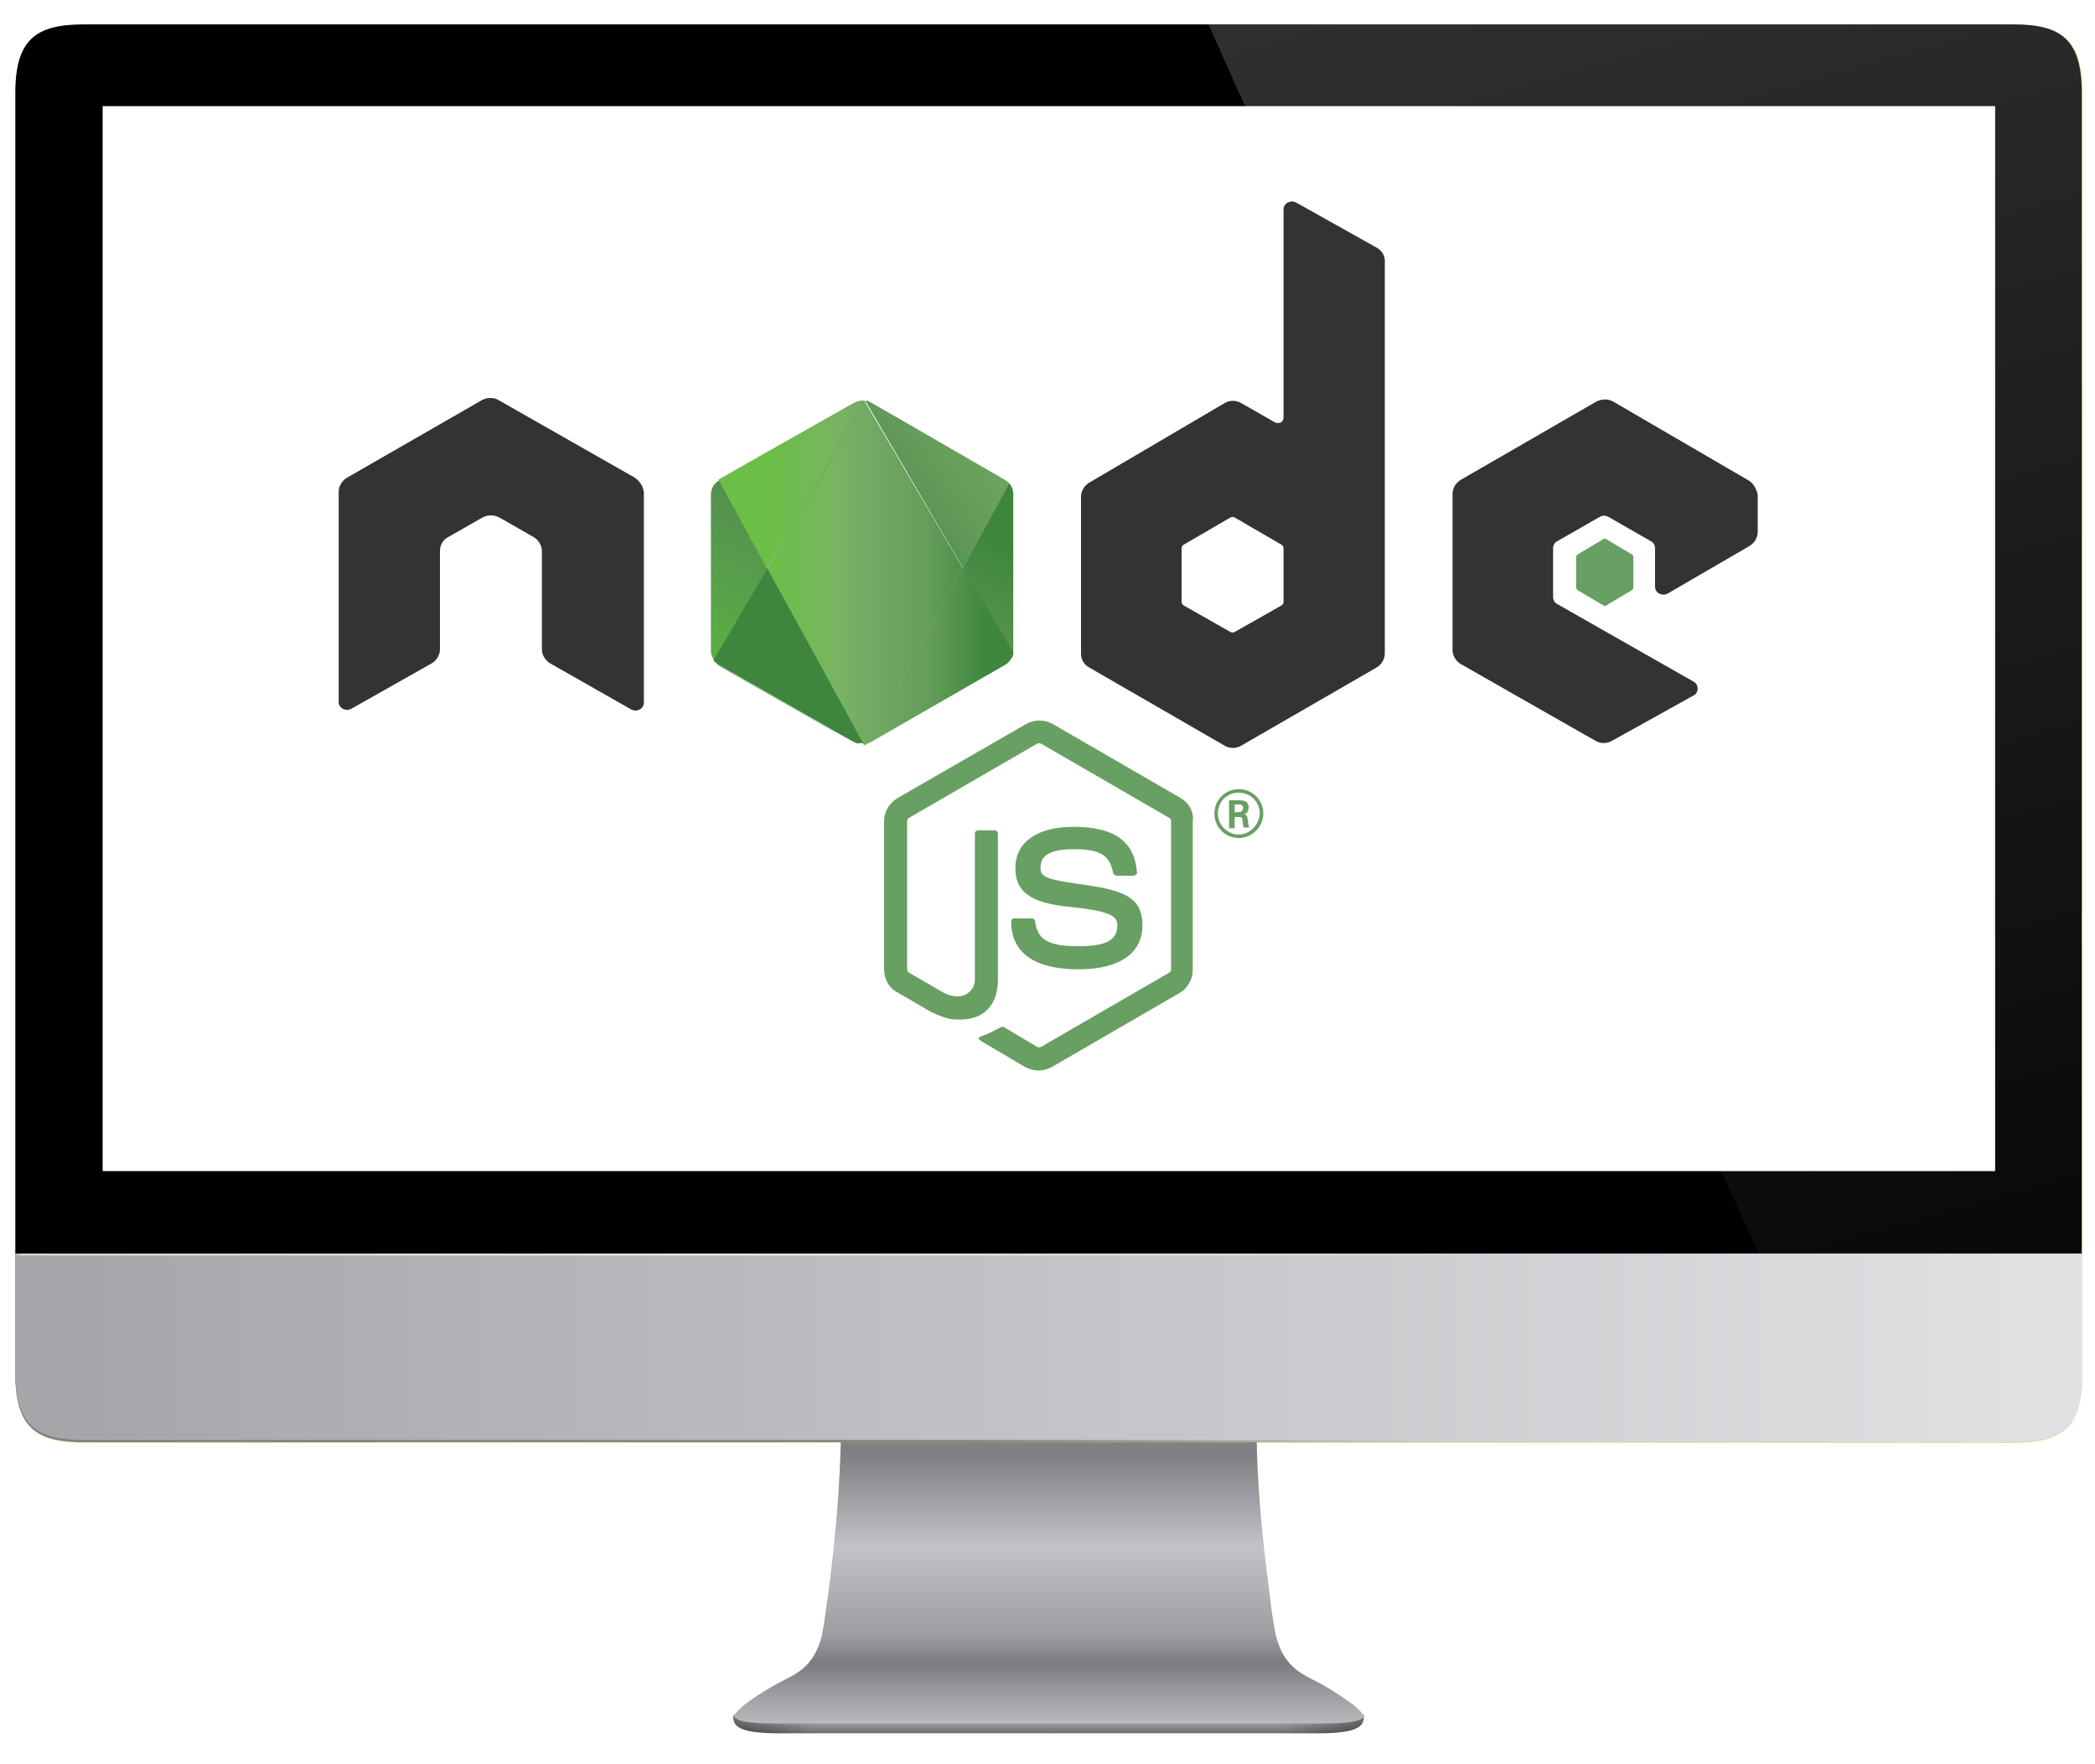
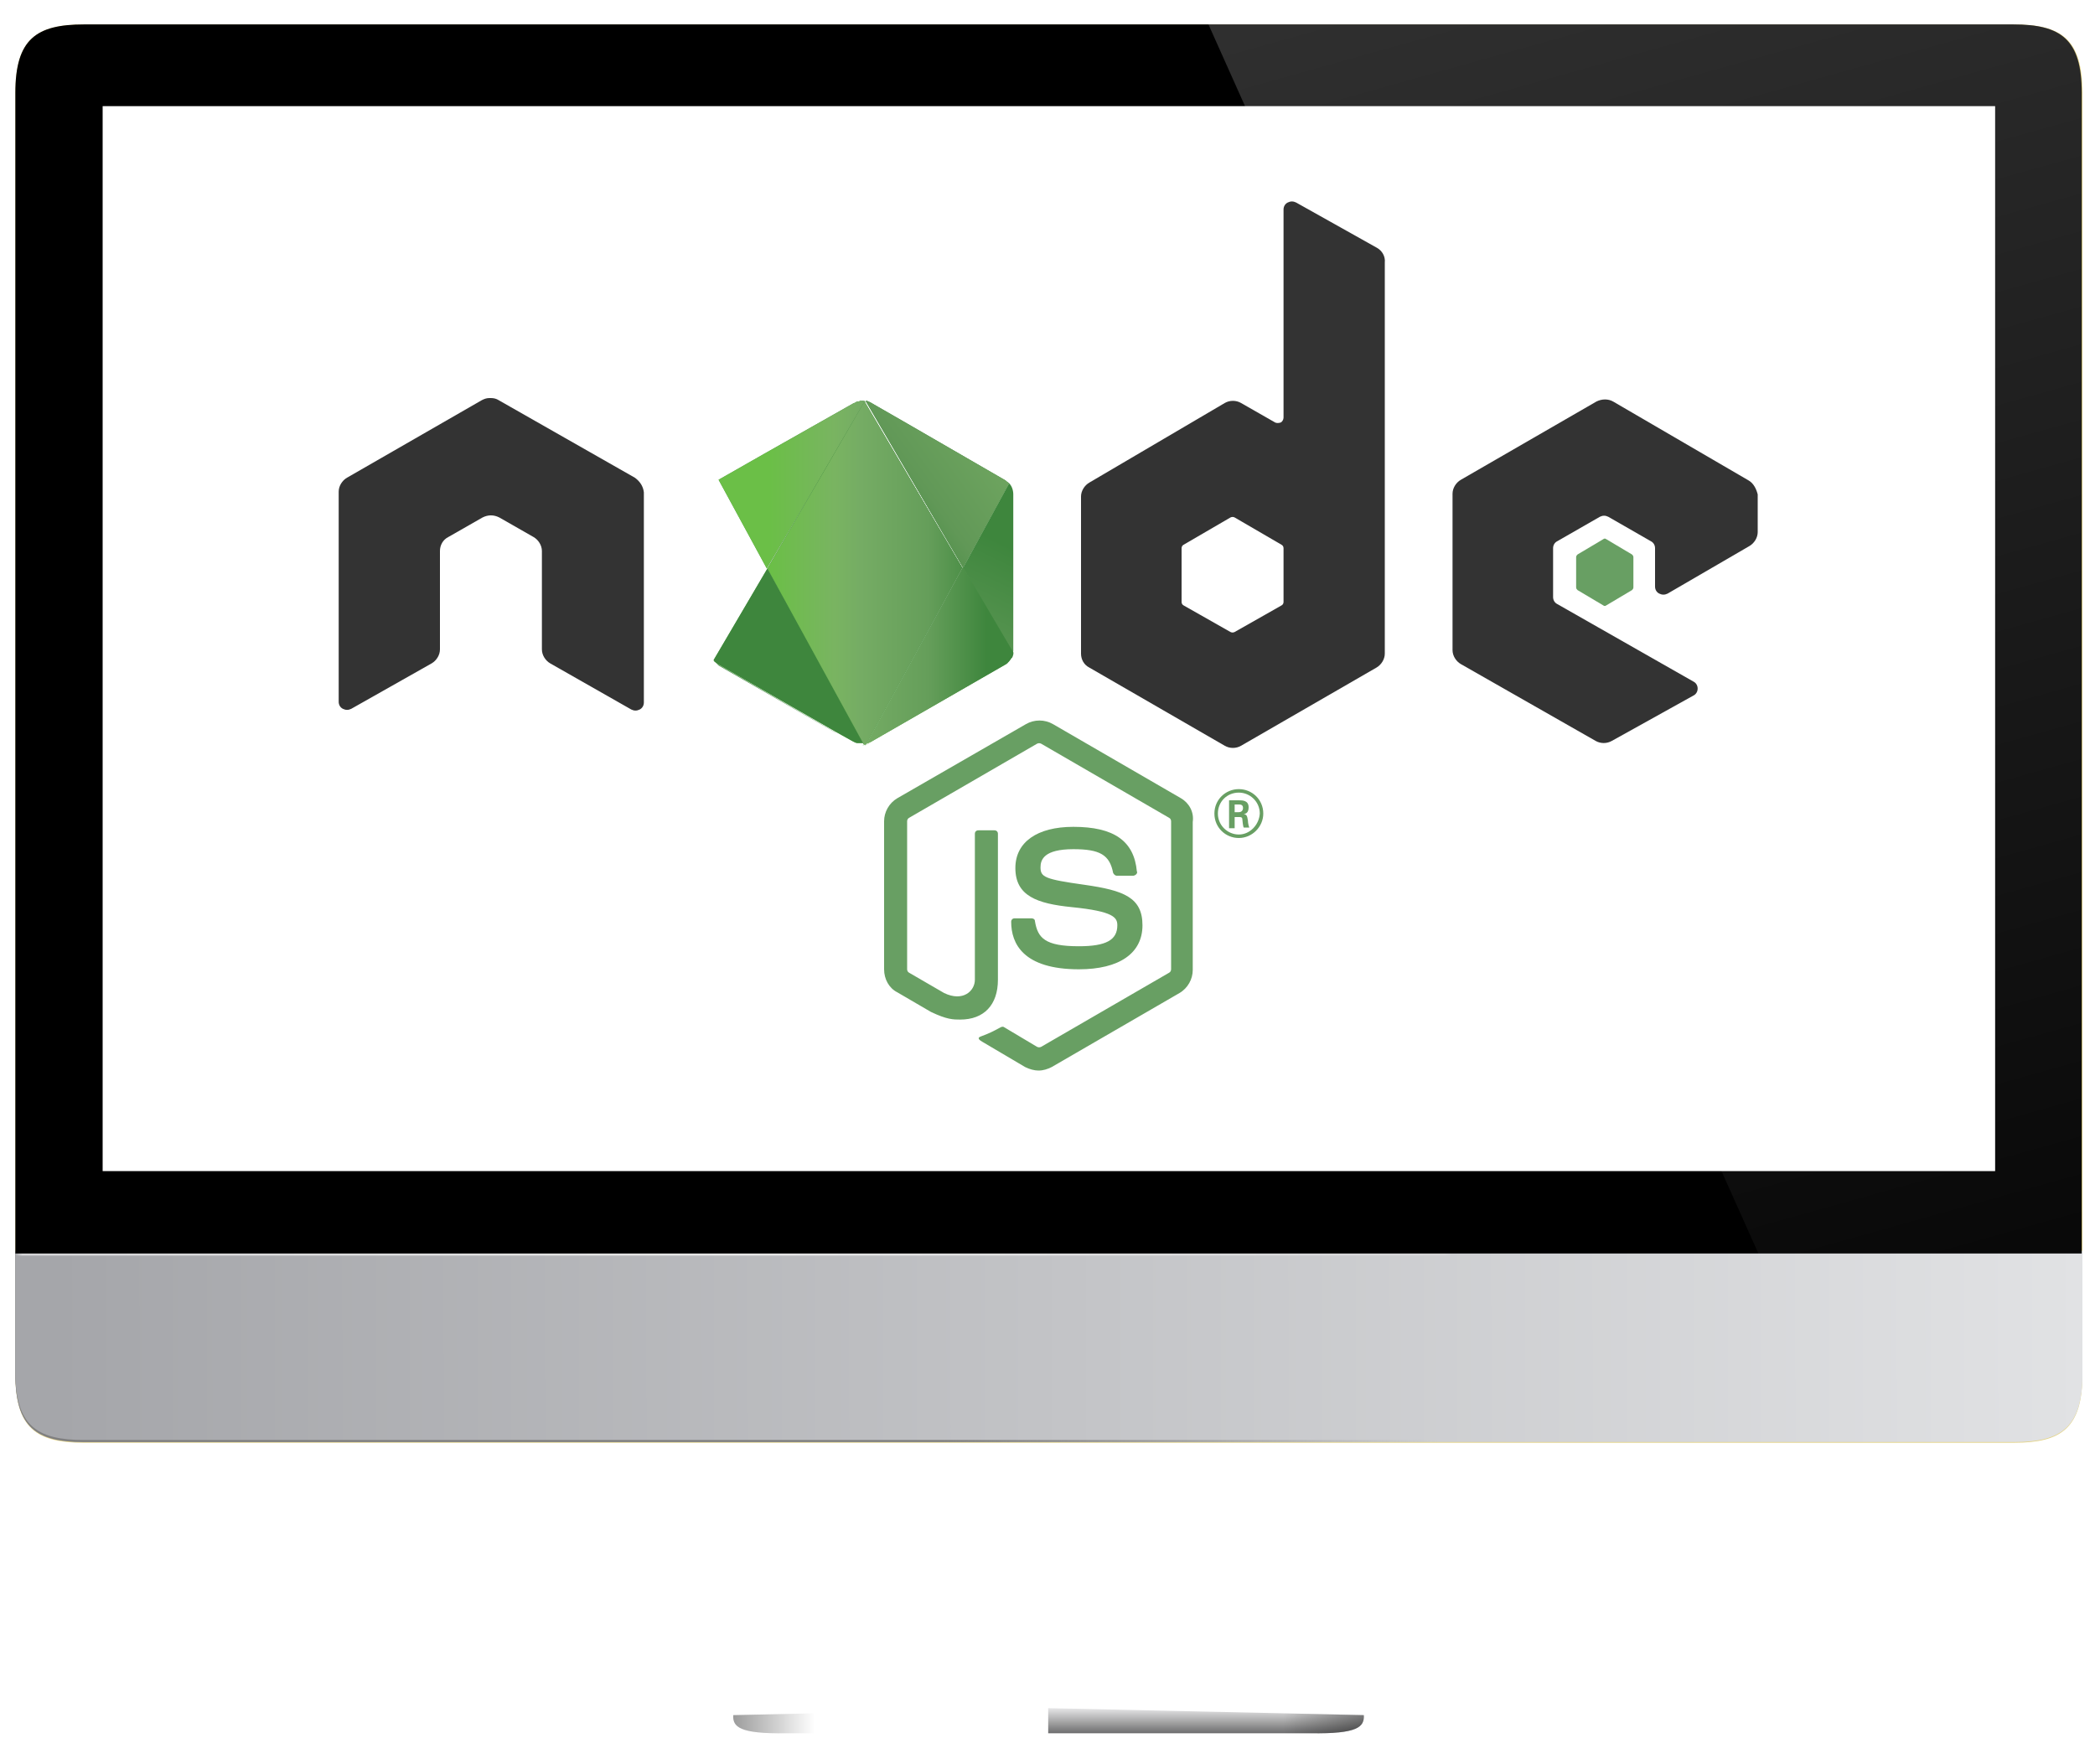
<svg xmlns="http://www.w3.org/2000/svg" xmlns:ns1="http://www.inkscape.org/namespaces/inkscape" xmlns:ns2="http://sodipodi.sourceforge.net/DTD/sodipodi-0.dtd" xmlns:xlink="http://www.w3.org/1999/xlink" id="svg2" ns1:version="0.48.2 r9819" ns2:docname="iMac.svg" x="0px" y="0px" viewBox="0 0 300 252.6" style="enable-background:new 0 0 300 252.6;" xml:space="preserve">
  <style type="text/css">	.st0{fill:url(#path3928_2_);}	.st1{clip-path:url(#SVGID_2_);fill:url(#rect3941_2_);}	.st2{fill:url(#path3928-8_2_);}	.st3{clip-path:url(#SVGID_4_);fill:url(#rect3941-5_2_);}	.st4{fill:url(#path3002_2_);}	.st5{fill:#C9A700;fill-opacity:0.489;}	.st6{fill:url(#path4382_2_);}	.st7{fill:url(#path4493_2_);}	.st8{fill:url(#path4497_2_);}	.st9{fill:url(#rect4398_2_);}	.st10{fill:url(#rect4398-8_2_);}	.st11{fill:#FFFFFF;}	.st12{clip-path:url(#SVGID_14_);fill:url(#path4516_2_);}	.st13{fill:none;}	.st14{fill:#689F63;}	.st15{fill:#333333;}	.st16{fill:url(#SVGID_15_);}	.st17{fill:url(#SVGID_16_);}	.st18{fill:url(#SVGID_17_);}	.st19{fill:url(#SVGID_18_);}	.st20{fill:url(#SVGID_19_);}	.st21{fill:url(#SVGID_20_);}	.st22{fill:url(#SVGID_21_);}	.st23{fill:url(#SVGID_22_);}	.st24{fill:url(#SVGID_23_);}	.st25{fill:url(#SVGID_24_);}	.st26{fill:url(#SVGID_25_);}	.st27{fill:url(#SVGID_26_);}	.st28{fill:url(#SVGID_27_);}	.st29{fill:url(#SVGID_28_);}	.st30{fill:url(#SVGID_29_);}	.st31{fill:url(#SVGID_30_);}	.st32{fill:url(#SVGID_31_);}	.st33{fill:url(#SVGID_32_);}	.st34{fill:url(#SVGID_33_);}	.st35{fill:url(#SVGID_34_);}	.st36{fill:url(#SVGID_35_);}	.st37{fill:url(#SVGID_36_);}	.st38{fill:url(#SVGID_37_);}	.st39{fill:url(#SVGID_38_);}	.st40{fill:url(#SVGID_39_);}	.st41{fill:url(#SVGID_40_);}	.st42{fill:url(#SVGID_41_);}	.st43{fill:url(#SVGID_42_);}	.st44{fill:url(#SVGID_43_);}	.st45{fill:url(#SVGID_44_);}	.st46{fill:url(#SVGID_45_);}	.st47{fill:url(#SVGID_46_);}	.st48{fill:url(#SVGID_47_);}	.st49{fill:url(#SVGID_48_);}	.st50{fill:url(#SVGID_49_);}	.st51{fill:url(#SVGID_50_);}	.st52{fill:url(#SVGID_51_);}</style>
  <g>
    <g id="layer2_1_" transform="translate(-340.001,-22.001)">
      <g id="layer5_1_">
        <linearGradient id="path3928_2_" gradientUnits="userSpaceOnUse" x1="1147.598" y1="608.61" x2="1147.598" y2="612.207" gradientTransform="matrix(1 0 0 1 -680.001 -342)">
          <stop offset="0" style="stop-color:#E6E6E8" />
          <stop offset="1" style="stop-color:#6E6E6E" />
        </linearGradient>
-         <path id="path3928_1_" ns1:connector-curvature="0" class="st0" d="M445,267.6c-0.1,1.7,0.9,2.7,7.6,2.6h37.6v-3.6    L445,267.6z" />
        <g>
          <g>
            <defs>
              <path id="SVGID_1_" d="M445,267.6c-0.1,1.7,0.9,2.7,7.6,2.6h37.6v-3.6L445,267.6z" />
            </defs>
            <clipPath id="SVGID_2_">
              <use xlink:href="#SVGID_1_" style="overflow:visible;" />
            </clipPath>
            <linearGradient id="rect3941_2_" gradientUnits="userSpaceOnUse" x1="1001.847" y1="582.856" x2="1010.139" y2="582.856" gradientTransform="matrix(1.42 0 0 1 -977.723 -314.656)">
              <stop offset="0" style="stop-color:#000000;stop-opacity:0.392" />
              <stop offset="1" style="stop-color:#000000;stop-opacity:0" />
            </linearGradient>
            <rect id="rect3941_1_" x="445" y="265.2" class="st1" width="11.8" height="6" />
          </g>
        </g>
      </g>
      <g id="layer6_1_">
        <linearGradient id="path3928-8_2_" gradientUnits="userSpaceOnUse" x1="1647.298" y1="608.61" x2="1647.298" y2="612.207" gradientTransform="matrix(-1 0 0 1 2160.001 -342)">
          <stop offset="0" style="stop-color:#E6E6E8" />
          <stop offset="1" style="stop-color:#6E6E6E" />
        </linearGradient>
        <path id="path3928-8_1_" ns1:connector-curvature="0" class="st2" d="M535.3,267.6c0.1,1.7-0.9,2.7-7.6,2.6h-37.6v-3.6    L535.3,267.6z" />
        <g>
          <g>
            <defs>
              <path id="SVGID_3_" d="M535.3,267.6c0.1,1.7-0.9,2.7-7.6,2.6h-37.6v-3.6L535.3,267.6z" />
            </defs>
            <clipPath id="SVGID_4_">
              <use xlink:href="#SVGID_3_" style="overflow:visible;" />
            </clipPath>
            <linearGradient id="rect3941-5_2_" gradientUnits="userSpaceOnUse" x1="1353.653" y1="582.856" x2="1361.945" y2="582.856" gradientTransform="matrix(-1.42 0 0 1 2457.722 -314.656)">
              <stop offset="0" style="stop-color:#000000;stop-opacity:0.392" />
              <stop offset="1" style="stop-color:#000000;stop-opacity:0" />
            </linearGradient>
            <rect id="rect3941-5_1_" x="523.6" y="265.2" class="st3" width="11.8" height="6" />
          </g>
        </g>
      </g>
      <g id="layer3_1_">
        <linearGradient id="path3002_2_" gradientUnits="userSpaceOnUse" x1="1435.108" y1="572.63" x2="1435.108" y2="610.726" gradientTransform="matrix(1 0 0 1 -944.908 -342)">
          <stop offset="0" style="stop-color:#808185" />
          <stop offset="0.341" style="stop-color:#C2C3C7" />
          <stop offset="0.673" style="stop-color:#9C9DA1" />
          <stop offset="0.774" style="stop-color:#7A7B7F" />
          <stop offset="0.912" style="stop-color:#A2A3A7" />
          <stop offset="1" style="stop-color:#B8B9BD" />
        </linearGradient>
-         <path id="path3002_1_" ns1:connector-curvature="0" class="st4" d="M490.2,221.8l-29.8,0.9c0.2,8.7-0.6,18.5-1.8,27.5    c-0.3,1.9-0.5,3.9-0.9,6c-0.6,2.3-1.5,3.7-2.8,4.8c-1.1,0.9-2.5,1.5-3.8,2.2c-1.9,1.1-3.5,2.1-4.6,3c-0.4,0.4-0.9,0.8-1.3,1.3    c-0.1,0.1-0.1,0.2-0.1,0.2c0,0.3,0.4,0.4,0.7,0.6c1.1,0.4,3.1,0.5,5.6,0.5c1.3,0,2.9,0,4.4,0h34.4h34.4c1.5,0,3.1,0,4.4,0    c2.5,0,4.5-0.1,5.6-0.5c0.3-0.1,0.7-0.3,0.7-0.6c0-0.1,0-0.1-0.1-0.2c-0.4-0.5-0.9-0.9-1.3-1.3c-1.1-0.8-2.7-1.9-4.6-3    c-1.3-0.7-2.7-1.3-3.8-2.2c-1.3-1.1-2.2-2.5-2.8-4.8c-0.4-2-0.7-4.1-0.9-6c-1.2-8.9-2.1-18.7-1.8-27.5L490.2,221.8z" />
      </g>
      <g id="layer8_1_">
        <g>
          <g>
            <defs>
              <path id="SVGID_5_" d="M490.2,221.8l-29.8,0.9c0.2,8.7-0.6,18.5-1.8,27.5c-0.3,1.9-0.5,3.9-0.9,6c-0.6,2.3-1.5,3.7-2.8,4.8       c-1.1,0.9-2.5,1.5-3.8,2.2c-1.9,1.1-3.5,2.1-4.6,3c-0.4,0.4-0.9,0.8-1.3,1.3c-0.1,0.1-0.1,0.2-0.1,0.2c0,0.3,0.4,0.4,0.7,0.6       c1.1,0.4,3.1,0.5,5.6,0.5c1.3,0,2.9,0,4.4,0h34.4h34.4c1.5,0,3.1,0,4.4,0c2.5,0,4.5-0.1,5.6-0.5c0.3-0.1,0.7-0.3,0.7-0.6       c0-0.1,0-0.1-0.1-0.2c-0.4-0.5-0.9-0.9-1.3-1.3c-1.1-0.8-2.7-1.9-4.6-3c-1.3-0.7-2.7-1.3-3.8-2.2c-1.3-1.1-2.2-2.5-2.8-4.8       c-0.4-2-0.7-4.1-0.9-6c-1.2-8.9-2.1-18.7-1.8-27.5L490.2,221.8z" />
            </defs>
            <clipPath id="SVGID_6_">
              <use xlink:href="#SVGID_5_" style="overflow:visible;" />
            </clipPath>
          </g>
        </g>
        <g>
          <g>
            <defs>
              <path id="SVGID_7_" d="M490.2,221.8l-29.8,0.9c0.2,8.7-0.6,18.5-1.8,27.5c-0.3,1.9-0.5,3.9-0.9,6c-0.6,2.3-1.5,3.7-2.8,4.8       c-1.1,0.9-2.5,1.5-3.8,2.2c-1.9,1.1-3.5,2.1-4.6,3c-0.4,0.4-0.9,0.8-1.3,1.3c-0.1,0.1-0.1,0.2-0.1,0.2c0,0.3,0.4,0.4,0.7,0.6       c1.1,0.4,3.1,0.5,5.6,0.5c1.3,0,2.9,0,4.4,0h34.4h34.4c1.5,0,3.1,0,4.4,0c2.5,0,4.5-0.1,5.6-0.5c0.3-0.1,0.7-0.3,0.7-0.6       c0-0.1,0-0.1-0.1-0.2c-0.4-0.5-0.9-0.9-1.3-1.3c-1.1-0.8-2.7-1.9-4.6-3c-1.3-0.7-2.7-1.3-3.8-2.2c-1.3-1.1-2.2-2.5-2.8-4.8       c-0.4-2-0.7-4.1-0.9-6c-1.2-8.9-2.1-18.7-1.8-27.5L490.2,221.8L490.2,221.8z" />
            </defs>
            <clipPath id="SVGID_8_">
              <use xlink:href="#SVGID_7_" style="overflow:visible;" />
            </clipPath>
          </g>
        </g>
      </g>
      <g id="layer4_1_">
        <g>
          <g>
            <defs>
              <path id="SVGID_9_" d="M490.2,221.8l-29.8,0.9c0.2,8.7-0.6,18.5-1.8,27.5c-0.3,1.9-0.5,3.9-0.9,6c-0.6,2.3-1.5,3.7-2.8,4.8       c-1.1,0.9-2.5,1.5-3.8,2.2c-1.9,1.1-3.5,2.1-4.6,3c-0.4,0.4-0.9,0.8-1.3,1.3c-0.1,0.1-0.1,0.2-0.1,0.2c0,0.3,0.4,0.4,0.7,0.6       c1.1,0.4,3.1,0.5,5.6,0.5c1.3,0,2.9,0,4.4,0h34.4h34.4c1.5,0,3.1,0,4.4,0c2.5,0,4.5-0.1,5.6-0.5c0.3-0.1,0.7-0.3,0.7-0.6       c0-0.1,0-0.1-0.1-0.2c-0.4-0.5-0.9-0.9-1.3-1.3c-1.1-0.8-2.7-1.9-4.6-3c-1.3-0.7-2.7-1.3-3.8-2.2c-1.3-1.1-2.2-2.5-2.8-4.8       c-0.4-2-0.7-4.1-0.9-6c-1.2-8.9-2.1-18.7-1.8-27.5L490.2,221.8z" />
            </defs>
            <clipPath id="SVGID_10_">
              <use xlink:href="#SVGID_9_" style="overflow:visible;" />
            </clipPath>
          </g>
        </g>
      </g>
      <g id="g3887_1_">
        <g>
          <g>
            <defs>
-               <path id="SVGID_11_" d="M490.2,221.8l-29.8,0.9c0.2,8.7-0.6,18.5-1.8,27.5c-0.3,1.9-0.5,3.9-0.9,6c-0.6,2.3-1.5,3.7-2.8,4.8       c-1.1,0.9-2.5,1.5-3.8,2.2c-1.9,1.1-3.5,2.1-4.6,3c-0.4,0.4-0.9,0.8-1.3,1.3c-0.1,0.1-0.1,0.2-0.1,0.2c0,0.3,0.4,0.4,0.7,0.6       c1.1,0.4,3.1,0.5,5.6,0.5c1.3,0,2.9,0,4.4,0h34.4h34.4c1.5,0,3.1,0,4.4,0c2.5,0,4.5-0.1,5.6-0.5c0.3-0.1,0.7-0.3,0.7-0.6       c0-0.1,0-0.1-0.1-0.2c-0.4-0.5-0.9-0.9-1.3-1.3c-1.1-0.8-2.7-1.9-4.6-3c-1.3-0.7-2.7-1.3-3.8-2.2c-1.3-1.1-2.2-2.5-2.8-4.8       c-0.4-2-0.7-4.1-0.9-6c-1.2-8.9-2.1-18.7-1.8-27.5L490.2,221.8z" />
-             </defs>
+               </defs>
            <clipPath id="SVGID_12_">
              <use xlink:href="#SVGID_11_" style="overflow:visible;" />
            </clipPath>
          </g>
        </g>
      </g>
      <g id="g3913_1_">		</g>
    </g>
    <g id="layer9_1_" transform="translate(-340.001,-22.001)">
      <path id="rect4316_1_" ns1:connector-curvature="0" class="st5" d="M352,25.5c-6.8,0-9.8,2.1-9.8,9.8v10.2v156v7.1v10.2   c0,7.7,3,9.8,9.8,9.8h21h1.6H608h20.4c6.8,0,9.8-2.1,9.8-9.8v-17.3v-156V35.3c0-7.7-3-9.8-9.8-9.8h-21h-1.6H372.4H352z" />
    </g>
    <g id="g4380_1_" transform="translate(-340.001,-22.001)">
      <linearGradient id="path4382_2_" gradientUnits="userSpaceOnUse" x1="1027.893" y1="557.125" x2="1318.219" y2="556.756" gradientTransform="matrix(1 0 0 1 -680.001 -342)">
        <stop offset="0" style="stop-color:#A5A6AA" />
        <stop offset="1" style="stop-color:#E1E2E4" />
      </linearGradient>
      <path id="path4382_1_" ns1:connector-curvature="0" class="st6" d="M342.2,201.4v7.1v10.2c0,7.7,3,9.8,9.8,9.8h21h1.6H608   h20.4c6.8,0,9.8-2.1,9.8-9.8v-17.3H342.2z" />
    </g>
    <g id="g4491_1_" transform="translate(-340.001,-22.001)">
      <linearGradient id="path4493_2_" gradientUnits="userSpaceOnUse" x1="1155.132" y1="556.95" x2="1225.911" y2="556.95" gradientTransform="matrix(1 0 0 1 -680.001 -342)">
        <stop offset="0" style="stop-color:#808080" />
        <stop offset="1" style="stop-color:#808080;stop-opacity:0" />
      </linearGradient>
      <path id="path4493_1_" ns1:connector-curvature="0" class="st7" d="M342.2,201.4v7.1v10.2c0,7.7,3,9.8,9.8,9.8h21h1.6H608   h20.4c6.8,0,9.8-2.1,9.8-9.8v-17.3H342.2z" />
    </g>
    <g id="g4495_1_" transform="translate(-340.001,-22.001)">
      <linearGradient id="path4497_2_" gradientUnits="userSpaceOnUse" x1="1027.893" y1="556.825" x2="1318.219" y2="556.456" gradientTransform="matrix(1 0 0 1 -680.001 -342)">
        <stop offset="0" style="stop-color:#A5A6AA" />
        <stop offset="1" style="stop-color:#E1E2E4" />
      </linearGradient>
      <path id="path4497_1_" ns1:connector-curvature="0" class="st8" d="M342.2,201.1v7.1v10.2c0,7.7,3,9.8,9.8,9.8h21h1.6H608   h20.4c6.8,0,9.8-2.1,9.8-9.8v-17.3H342.2z" />
    </g>
    <g id="layer11_1_" transform="translate(-340.001,-22.001)">
      <linearGradient id="rect4398_2_" gradientUnits="userSpaceOnUse" x1="1022.201" y1="550.17" x2="1125.002" y2="550.17" gradientTransform="matrix(1 0 0 1 -680.001 -348.57)">
        <stop offset="0" style="stop-color:#D5D5D7;stop-opacity:0" />
        <stop offset="9.579180e-03" style="stop-color:#D5D5D7" />
        <stop offset="1" style="stop-color:#E6E6E6" />
      </linearGradient>
      <rect id="rect4398_1_" x="342.2" y="201.4" class="st9" width="102.8" height="0.4" />
      <linearGradient id="rect4398-8_2_" gradientUnits="userSpaceOnUse" x1="1038.32" y1="550.17" x2="1141.12" y2="550.17" gradientTransform="matrix(-1 0 0 1 1586.12 -348.57)">
        <stop offset="0" style="stop-color:#D5D5D7;stop-opacity:0" />
        <stop offset="9.579180e-03" style="stop-color:#D5D5D7" />
        <stop offset="1" style="stop-color:#E6E6E6" />
      </linearGradient>
      <rect id="rect4398-8_1_" x="445" y="201.4" class="st10" width="102.8" height="0.4" />
    </g>
    <g id="g4376_1_" transform="translate(-340.001,-22.001)">
      <path id="path4378_1_" ns1:connector-curvature="0" d="M352,25.5c-6.8,0-9.8,2.1-9.8,9.8v10.2v156h295.9v-156V35.3   c0-7.7-3-9.8-9.8-9.8h-21h-1.6H372.4H352z" />
    </g>
    <g id="layer14_1_" transform="translate(-340.001,-22.001)">
      <rect id="rect4535_1_" x="354.7" y="37.2" class="st11" width="271" height="152.5" />
    </g>
    <g id="layer13_1_" transform="translate(-340.001,-22.001)">
      <g>
        <g>
          <defs>
            <path id="SVGID_13_" d="M352,25.5c-6.8,0-9.8,2.1-9.8,9.8v10.2v156h295.9v-156V35.3c0-7.7-3-9.8-9.8-9.8h-21h-1.6H372.4H352z" />
          </defs>
          <clipPath id="SVGID_14_">
            <use xlink:href="#SVGID_13_" style="overflow:visible;" />
          </clipPath>
          <linearGradient id="path4516_2_" gradientUnits="userSpaceOnUse" x1="1261.761" y1="334.666" x2="1331.913" y2="584.897" gradientTransform="matrix(1 0 0 1 -680.001 -342)">
            <stop offset="0" style="stop-color:#FFFFFF;stop-opacity:0.196" />
            <stop offset="1" style="stop-color:#FFFFFF;stop-opacity:0" />
          </linearGradient>
          <path id="path4516_1_" ns1:connector-curvature="0" class="st12" d="M512.2,23.6l99.6,222.6l52.5,3.3l1-237.9L512.2,23.6z" />
        </g>
      </g>
    </g>
  </g>
  <g id="layer12" transform="translate(0,-45.3)" />
  <g>
    <path class="st13" d="M183.5,78l-6.7-3.9c-0.2-0.1-0.4-0.1-0.6,0l-6.7,3.9c-0.2,0.1-0.3,0.3-0.3,0.5v7.7c0,0.2,0.1,0.4,0.3,0.5  l6.7,3.8c0.2,0.1,0.4,0.1,0.6,0l6.7-3.8c0.2-0.1,0.3-0.3,0.3-0.5v-7.7C183.8,78.3,183.7,78.1,183.5,78z" />
    <path class="st13" d="M177.4,115.2h-0.6v1.1h0.6c0.5,0,0.6-0.4,0.6-0.6C178,115.2,177.7,115.2,177.4,115.2z" />
    <path class="st13" d="M177.4,113.6c-1.6,0-3,1.3-3,3l0,0c0,1.6,1.3,3,3,3c1.6,0,3-1.4,3-3C180.3,114.9,179,113.6,177.4,113.6z   M178.1,118.5c0-0.2-0.2-1.2-0.2-1.2c-0.1-0.2-0.1-0.3-0.4-0.3h-0.7v1.6H176v-4h1.4c0.5,0,1.4,0,1.4,1c0,0.7-0.5,0.9-0.7,1  c0.5,0,0.6,0.4,0.7,0.9c0,0.3,0.1,0.9,0.2,1H178.1z" />
    <path class="st13" d="M145.1,93.6L145.1,93.6L145.1,93.6L145.1,93.6z" />
    <path class="st14" d="M169.1,114.3l-18.3-10.6c-1.2-0.7-2.7-0.7-3.9,0l-18.4,10.6c-1.2,0.7-1.9,2-1.9,3.3v21.2  c0,1.4,0.7,2.7,1.9,3.3l4.8,2.8c2.3,1.1,3.2,1.1,4.2,1.1c3.4,0,5.4-2.1,5.4-5.7v-20.9c0-0.3-0.2-0.5-0.5-0.5h-2.3  c-0.3,0-0.5,0.2-0.5,0.5v20.9c0,1.6-1.7,3.2-4.4,1.9l-5-2.9c-0.2-0.1-0.3-0.3-0.3-0.5v-21.2c0-0.2,0.1-0.4,0.3-0.5l18.3-10.6  c0.2-0.1,0.4-0.1,0.6,0l18.3,10.6c0.2,0.1,0.3,0.3,0.3,0.5v21.2c0,0.2-0.1,0.4-0.3,0.5l-18.3,10.6c-0.2,0.1-0.4,0.1-0.6,0l-4.7-2.8  c-0.1-0.1-0.3-0.1-0.5,0c-1.3,0.7-1.5,0.8-2.8,1.3c-0.3,0.1-0.7,0.3,0.2,0.8l6.1,3.6c0.6,0.3,1.3,0.5,1.9,0.5l0,0  c0.7,0,1.3-0.2,1.9-0.5l18.3-10.6c1.2-0.7,1.9-2,1.9-3.3v-21.2C171,116.3,170.3,115,169.1,114.3z" />
    <path class="st14" d="M177.4,113c-1.9,0-3.5,1.5-3.5,3.5s1.6,3.5,3.5,3.5s3.5-1.6,3.5-3.5l0,0C180.9,114.5,179.3,113,177.4,113z   M177.4,119.5c-1.6,0-3-1.3-3-3l0,0c0-1.7,1.3-3,3-3c1.6,0,3,1.3,3,3C180.3,118.1,179,119.5,177.4,119.5z" />
    <path class="st14" d="M154.5,135.5c-4.9,0-5.9-1.2-6.3-3.6c0-0.3-0.3-0.4-0.5-0.4h-2.4c-0.3,0-0.5,0.2-0.5,0.5  c0,3.1,1.7,6.8,9.7,6.8l0,0c5.8,0,9.1-2.3,9.1-6.3s-2.7-5-8.3-5.8c-5.7-0.8-6.3-1.1-6.3-2.5c0-1.1,0.5-2.6,4.7-2.6  c3.8,0,5.2,0.8,5.7,3.4c0.1,0.2,0.3,0.4,0.5,0.4h2.4c0.1,0,0.3-0.1,0.4-0.2c0.1-0.1,0.2-0.3,0.1-0.4c-0.4-4.4-3.3-6.4-9.1-6.4  c-5.2,0-8.3,2.2-8.3,5.9c0,4,3.1,5.1,8.1,5.6c6,0.6,6.5,1.5,6.5,2.6C160,134.6,158.4,135.5,154.5,135.5z" />
    <path class="st14" d="M178.1,116.6c0.3-0.1,0.7-0.2,0.7-1c0-1-0.9-1-1.4-1H176v4h0.8V117h0.7c0.3,0,0.4,0.1,0.4,0.3  c0,0.1,0.1,1.1,0.2,1.2h0.8c-0.1-0.2-0.2-0.7-0.2-1C178.6,117,178.6,116.6,178.1,116.6z M177.4,116.3h-0.6v-1.1h0.6  c0.2,0,0.6,0,0.6,0.5C178,115.9,177.9,116.3,177.4,116.3z" />
    <path class="st15" d="M250.4,68.8L231,57.5c-0.7-0.4-1.6-0.4-2.4,0l-19.4,11.2c-0.7,0.4-1.2,1.2-1.2,2v22.4c0,0.8,0.5,1.6,1.2,2  l19.3,11c0.7,0.4,1.6,0.4,2.3,0l11.7-6.5c0.4-0.2,0.6-0.6,0.6-1s-0.2-0.8-0.6-1L223,86.5c-0.4-0.2-0.6-0.6-0.6-1v-7  c0-0.4,0.2-0.8,0.6-1l6.1-3.5c0.4-0.2,0.8-0.2,1.2,0l6.1,3.5c0.4,0.2,0.6,0.6,0.6,1V84c0,0.4,0.2,0.8,0.6,1c0.4,0.2,0.8,0.2,1.2,0  l11.7-6.8c0.7-0.4,1.2-1.2,1.2-2v-5.4C251.5,70,251.1,69.2,250.4,68.8z" />
    <path class="st15" d="M90.9,68.4L71.4,57.3c-0.3-0.2-0.7-0.3-1.1-0.3h-0.2c-0.4,0-0.7,0.1-1.1,0.3L49.7,68.4  c-0.7,0.4-1.2,1.2-1.2,2v30.1c0,0.4,0.2,0.8,0.6,1c0.4,0.2,0.8,0.2,1.2,0L61.8,95c0.7-0.4,1.2-1.2,1.2-2V78.9c0-0.8,0.4-1.6,1.2-2  l4.9-2.8c0.4-0.2,0.8-0.3,1.2-0.3c0.4,0,0.8,0.1,1.2,0.3l4.9,2.8c0.7,0.4,1.2,1.2,1.2,2V93c0,0.8,0.5,1.6,1.2,2l11.6,6.6  c0.4,0.2,0.8,0.2,1.2,0c0.4-0.2,0.6-0.6,0.6-1V70.5C92.1,69.6,91.6,68.9,90.9,68.4z" />
    <path class="st15" d="M197.2,35.5L185.6,29c-0.4-0.2-0.8-0.2-1.2,0s-0.6,0.6-0.6,1v29.8c0,0.3-0.2,0.6-0.4,0.7  c-0.3,0.1-0.6,0.1-0.8,0l-4.9-2.8c-0.7-0.4-1.6-0.4-2.3,0L156,69.1c-0.7,0.4-1.2,1.2-1.2,2v22.5c0,0.8,0.4,1.6,1.2,2l19.4,11.2  c0.7,0.4,1.6,0.4,2.3,0l19.4-11.2c0.7-0.4,1.2-1.2,1.2-2v-56C198.4,36.7,197.9,35.9,197.2,35.5z M183.5,86.7l-6.7,3.8  c-0.2,0.1-0.4,0.1-0.6,0l-6.7-3.8c-0.2-0.1-0.3-0.3-0.3-0.5v-7.7c0-0.2,0.1-0.4,0.3-0.5l6.7-3.9c0.2-0.1,0.4-0.1,0.6,0l6.7,3.9  c0.2,0.1,0.3,0.3,0.3,0.5v7.7C183.8,86.4,183.7,86.6,183.5,86.7z" />
    <path class="st14" d="M229.6,77.2l-3.7,2.2c-0.1,0.1-0.2,0.2-0.2,0.4v4.3c0,0.2,0.1,0.3,0.2,0.4l3.7,2.2c0.1,0.1,0.3,0.1,0.4,0  l3.7-2.2c0.1-0.1,0.2-0.2,0.2-0.4v-4.3c0-0.2-0.1-0.3-0.2-0.4l-3.7-2.2C229.9,77.1,229.7,77.1,229.6,77.2z" />
    <linearGradient id="SVGID_15_" gradientUnits="userSpaceOnUse" x1="-539.424" y1="-4.437" x2="-538.874" y2="-4.437" gradientTransform="matrix(-50.753 103.536 -103.536 -50.753 -27706.121 55674.91)">
      <stop offset="0.3" style="stop-color:#3E863D" />
      <stop offset="0.5" style="stop-color:#55934F" />
      <stop offset="0.8" style="stop-color:#5AAD45" />
    </linearGradient>
    <path class="st16" d="M129.2,60.3l-4.7-2.7c-0.2-0.1-0.4-0.2-0.6-0.2c0.2,0.1,0.4,0.1,0.6,0.2L129.2,60.3z" />
    <linearGradient id="SVGID_16_" gradientUnits="userSpaceOnUse" x1="-539.424" y1="-4.408" x2="-538.874" y2="-4.408" gradientTransform="matrix(-50.753 103.536 -103.536 -50.753 -27706.121 55674.91)">
      <stop offset="0.3" style="stop-color:#3E863D" />
      <stop offset="0.5" style="stop-color:#55934F" />
      <stop offset="0.8" style="stop-color:#5AAD45" />
    </linearGradient>
    <path class="st17" d="M123.6,57.4c-0.1,0-0.1,0-0.2,0l0,0l0,0C123.5,57.3,123.6,57.4,123.6,57.4z" />
    <linearGradient id="SVGID_17_" gradientUnits="userSpaceOnUse" x1="-539.424" y1="-4.363" x2="-538.874" y2="-4.363" gradientTransform="matrix(-50.753 103.536 -103.536 -50.753 -27706.121 55674.91)">
      <stop offset="0.3" style="stop-color:#3E863D" />
      <stop offset="0.5" style="stop-color:#55934F" />
      <stop offset="0.8" style="stop-color:#5AAD45" />
    </linearGradient>
    <path class="st18" d="M122.3,57.6L122.3,57.6L122.3,57.6L109.4,65L122.3,57.6L122.3,57.6z" />
    <linearGradient id="SVGID_18_" gradientUnits="userSpaceOnUse" x1="-539.424" y1="-4.412" x2="-538.874" y2="-4.412" gradientTransform="matrix(-50.753 103.536 -103.536 -50.753 -27706.121 55674.91)">
      <stop offset="0.3" style="stop-color:#3E863D" />
      <stop offset="0.5" style="stop-color:#55934F" />
      <stop offset="0.8" style="stop-color:#5AAD45" />
    </linearGradient>
    <path class="st19" d="M124,57.4C123.9,57.4,123.9,57.4,124,57.4L124,57.4L124,57.4z" />
    <linearGradient id="SVGID_19_" gradientUnits="userSpaceOnUse" x1="-539.424" y1="-4.341" x2="-538.874" y2="-4.341" gradientTransform="matrix(-50.753 103.536 -103.536 -50.753 -27706.121 55674.91)">
      <stop offset="0.3" style="stop-color:#3E863D" />
      <stop offset="0.5" style="stop-color:#55934F" />
      <stop offset="0.8" style="stop-color:#5AAD45" />
    </linearGradient>
-     <path class="st20" d="M103,68.8L103,68.8c-0.8,0.4-1.2,1.2-1.2,2.1v22.3c0,0.5,0.2,1,0.5,1.4l7.7-13.1L103,68.8z" />
    <linearGradient id="SVGID_20_" gradientUnits="userSpaceOnUse" x1="-538.96" y1="-4.601" x2="-538.96" y2="-4.601" gradientTransform="matrix(-50.753 103.536 -103.536 -50.753 -27706.121 55674.91)">
      <stop offset="0.3" style="stop-color:#3E863D" />
      <stop offset="0.5" style="stop-color:#55934F" />
      <stop offset="0.8" style="stop-color:#5AAD45" />
    </linearGradient>
    <path class="st21" d="M124.1,106.6L124.1,106.6L124.1,106.6z" />
    <linearGradient id="SVGID_21_" gradientUnits="userSpaceOnUse" x1="-539.424" y1="-4.662" x2="-538.874" y2="-4.662" gradientTransform="matrix(-50.753 103.536 -103.536 -50.753 -27706.121 55674.91)">
      <stop offset="0.3" style="stop-color:#3E863D" />
      <stop offset="0.5" style="stop-color:#55934F" />
      <stop offset="0.8" style="stop-color:#5AAD45" />
    </linearGradient>
    <path class="st22" d="M145,93.6c0-0.1,0.1-0.3,0.1-0.4V70.8c0-0.6-0.2-1.2-0.6-1.6l-6.6,12.1L145,93.6z" />
    <linearGradient id="SVGID_22_" gradientUnits="userSpaceOnUse" x1="-539.424" y1="-4.576" x2="-538.874" y2="-4.576" gradientTransform="matrix(-50.753 103.536 -103.536 -50.753 -27706.121 55674.91)">
      <stop offset="0.3" style="stop-color:#3E863D" />
      <stop offset="0.5" style="stop-color:#55934F" />
      <stop offset="0.8" style="stop-color:#5AAD45" />
    </linearGradient>
-     <path class="st23" d="M119.8,104.9l2.5,1.4c0.2,0.1,0.4,0.2,0.6,0.2c-0.2-0.1-0.4-0.1-0.6-0.2L119.8,104.9z" />
    <linearGradient id="SVGID_23_" gradientUnits="userSpaceOnUse" x1="-538.897" y1="2.829" x2="-538.897" y2="2.829" gradientTransform="matrix(142.407 -105.222 105.222 142.407 76569.172 -57000.113)">
      <stop offset="0.57" style="stop-color:#3E863D" />
      <stop offset="0.72" style="stop-color:#619857" />
      <stop offset="1" style="stop-color:#76AC64" />
    </linearGradient>
    <path class="st24" d="M123.9,106.6L123.9,106.6L123.9,106.6L123.9,106.6z" />
    <linearGradient id="SVGID_24_" gradientUnits="userSpaceOnUse" x1="-538.996" y1="2.756" x2="-538.639" y2="2.756" gradientTransform="matrix(142.407 -105.222 105.222 142.407 76569.172 -57000.113)">
      <stop offset="0.57" style="stop-color:#3E863D" />
      <stop offset="0.72" style="stop-color:#619857" />
      <stop offset="1" style="stop-color:#76AC64" />
    </linearGradient>
    <path class="st25" d="M102.5,94.9c0.1,0.1,0.3,0.2,0.4,0.3l16.6,9.6l0.3,0.2l-16.9-9.7C102.7,95.1,102.6,95,102.5,94.9z" />
    <linearGradient id="SVGID_25_" gradientUnits="userSpaceOnUse" x1="-538.996" y1="2.702" x2="-538.639" y2="2.702" gradientTransform="matrix(142.407 -105.222 105.222 142.407 76569.172 -57000.113)">
      <stop offset="0.57" style="stop-color:#3E863D" />
      <stop offset="0.72" style="stop-color:#619857" />
      <stop offset="1" style="stop-color:#76AC64" />
    </linearGradient>
    <path class="st26" d="M102.2,94.6c0,0.1,0.1,0.1,0.1,0.2C102.3,94.7,102.3,94.6,102.2,94.6L102.2,94.6z" />
    <linearGradient id="SVGID_26_" gradientUnits="userSpaceOnUse" x1="-538.731" y1="2.606" x2="-538.731" y2="2.606" gradientTransform="matrix(142.407 -105.222 105.222 142.407 76569.172 -57000.113)">
      <stop offset="0.57" style="stop-color:#3E863D" />
      <stop offset="0.72" style="stop-color:#619857" />
      <stop offset="1" style="stop-color:#76AC64" />
    </linearGradient>
    <path class="st27" d="M124,57.4L124,57.4L124,57.4L124,57.4z" />
    <linearGradient id="SVGID_27_" gradientUnits="userSpaceOnUse" x1="-538.996" y1="2.728" x2="-538.639" y2="2.728" gradientTransform="matrix(142.407 -105.222 105.222 142.407 76569.172 -57000.113)">
      <stop offset="0.57" style="stop-color:#3E863D" />
      <stop offset="0.72" style="stop-color:#619857" />
      <stop offset="1" style="stop-color:#76AC64" />
    </linearGradient>
    <path class="st28" d="M144.5,69.2C144.5,69.2,144.4,69.2,144.5,69.2C144.4,69.2,144.4,69.2,144.5,69.2L144.5,69.2z" />
    <linearGradient id="SVGID_28_" gradientUnits="userSpaceOnUse" x1="-538.996" y1="2.681" x2="-538.639" y2="2.681" gradientTransform="matrix(142.407 -105.222 105.222 142.407 76569.172 -57000.113)">
      <stop offset="0.57" style="stop-color:#3E863D" />
      <stop offset="0.72" style="stop-color:#619857" />
      <stop offset="1" style="stop-color:#76AC64" />
    </linearGradient>
    <path class="st29" d="M144,68.9C144,68.9,144,68.8,144,68.9l-12.8-7.4l-2-1.2L144,68.9C144,68.8,144,68.9,144,68.9z" />
    <linearGradient id="SVGID_29_" gradientUnits="userSpaceOnUse" x1="-538.996" y1="2.828" x2="-538.639" y2="2.828" gradientTransform="matrix(142.407 -105.222 105.222 142.407 76569.172 -57000.113)">
      <stop offset="0.57" style="stop-color:#3E863D" />
      <stop offset="0.72" style="stop-color:#619857" />
      <stop offset="1" style="stop-color:#76AC64" />
    </linearGradient>
    <path class="st30" d="M123.5,106.7C123.6,106.7,123.6,106.7,123.5,106.7c0.1,0,0.2,0,0.2,0l0,0  C123.7,106.6,123.6,106.7,123.5,106.7z" />
    <linearGradient id="SVGID_30_" gradientUnits="userSpaceOnUse" x1="-538.996" y1="2.829" x2="-538.639" y2="2.829" gradientTransform="matrix(142.407 -105.222 105.222 142.407 76569.172 -57000.113)">
      <stop offset="0.57" style="stop-color:#3E863D" />
      <stop offset="0.72" style="stop-color:#619857" />
      <stop offset="1" style="stop-color:#76AC64" />
    </linearGradient>
    <path class="st31" d="M124.1,106.6L124.1,106.6C124.1,106.6,124,106.6,124.1,106.6C124,106.6,124.1,106.6,124.1,106.6z" />
    <linearGradient id="SVGID_31_" gradientUnits="userSpaceOnUse" x1="-539.424" y1="-4.514" x2="-538.874" y2="-4.514" gradientTransform="matrix(-50.753 103.536 -103.536 -50.753 -27706.121 55674.91)">
      <stop offset="0.3" style="stop-color:#3E863D" />
      <stop offset="0.5" style="stop-color:#55934F" />
      <stop offset="0.8" style="stop-color:#5AAD45" />
    </linearGradient>
    <path class="st32" d="M137.9,81.3l6.6-12.1l0,0c-0.1-0.1-0.3-0.2-0.4-0.3l-0.1-0.1l-14.7-8.5l-4.7-2.7c-0.2-0.1-0.4-0.2-0.6-0.2  l0,0v0.1L137.9,81.3z" />
    <linearGradient id="SVGID_32_" gradientUnits="userSpaceOnUse" x1="-538.996" y1="2.683" x2="-538.639" y2="2.683" gradientTransform="matrix(142.407 -105.222 105.222 142.407 76569.172 -57000.113)">
      <stop offset="0.57" style="stop-color:#3E863D" />
      <stop offset="0.72" style="stop-color:#619857" />
      <stop offset="1" style="stop-color:#76AC64" />
    </linearGradient>
    <path class="st33" d="M137.9,81.3l6.6-12.1l0,0c-0.1-0.1-0.3-0.2-0.4-0.3l-0.1-0.1l-14.7-8.5l-4.7-2.7c-0.2-0.1-0.4-0.2-0.6-0.2  l0,0v0.1L137.9,81.3z" />
    <linearGradient id="SVGID_33_" gradientUnits="userSpaceOnUse" x1="-539.424" y1="-4.49" x2="-538.874" y2="-4.49" gradientTransform="matrix(-50.753 103.536 -103.536 -50.753 -27706.121 55674.91)">
      <stop offset="0.3" style="stop-color:#3E863D" />
      <stop offset="0.5" style="stop-color:#55934F" />
      <stop offset="0.8" style="stop-color:#5AAD45" />
    </linearGradient>
    <path class="st34" d="M109.9,81.4l-7.7,13.1c0,0.1,0.1,0.1,0.1,0.2l0.1,0.1c0.1,0.1,0.3,0.2,0.4,0.3l16.9,9.7l2.5,1.4  c0.2,0.1,0.4,0.2,0.6,0.2c0.1,0,0.1,0,0.2,0c0.2,0,0.3,0,0.5,0c0.1,0,0.2,0,0.2,0L109.9,81.4z" />
    <linearGradient id="SVGID_34_" gradientUnits="userSpaceOnUse" x1="-538.996" y1="2.747" x2="-538.639" y2="2.747" gradientTransform="matrix(142.407 -105.222 105.222 142.407 76569.172 -57000.113)">
      <stop offset="0.57" style="stop-color:#3E863D" />
      <stop offset="0.72" style="stop-color:#619857" />
      <stop offset="1" style="stop-color:#76AC64" />
    </linearGradient>
    <path class="st35" d="M109.9,81.4l-7.7,13.1c0,0.1,0.1,0.1,0.1,0.2l0.1,0.1c0.1,0.1,0.3,0.2,0.4,0.3l16.9,9.7l2.5,1.4  c0.2,0.1,0.4,0.2,0.6,0.2c0.1,0,0.1,0,0.2,0c0.2,0,0.3,0,0.5,0c0.1,0,0.2,0,0.2,0L109.9,81.4z" />
    <linearGradient id="SVGID_35_" gradientUnits="userSpaceOnUse" x1="-539.424" y1="-4.599" x2="-538.874" y2="-4.599" gradientTransform="matrix(-50.753 103.536 -103.536 -50.753 -27706.121 55674.91)">
      <stop offset="0.3" style="stop-color:#3E863D" />
      <stop offset="0.5" style="stop-color:#55934F" />
      <stop offset="0.8" style="stop-color:#5AAD45" />
    </linearGradient>
    <path class="st36" d="M123.9,106.6L123.9,106.6L123.9,106.6L123.9,106.6L123.9,106.6C124,106.6,124,106.6,123.9,106.6z" />
    <linearGradient id="SVGID_36_" gradientUnits="userSpaceOnUse" x1="-538.996" y1="2.829" x2="-538.639" y2="2.829" gradientTransform="matrix(142.407 -105.222 105.222 142.407 76569.172 -57000.113)">
      <stop offset="0.57" style="stop-color:#3E863D" />
      <stop offset="0.72" style="stop-color:#619857" />
      <stop offset="1" style="stop-color:#76AC64" />
    </linearGradient>
    <path class="st37" d="M123.9,106.6L123.9,106.6L123.9,106.6L123.9,106.6L123.9,106.6C124,106.6,124,106.6,123.9,106.6z" />
    <linearGradient id="SVGID_37_" gradientUnits="userSpaceOnUse" x1="-535.902" y1="2.167" x2="-535.902" y2="2.167" gradientTransform="matrix(129.889 0 0 129.889 69752.859 -187.816)">
      <stop offset="0.16" style="stop-color:#6BBF47" />
      <stop offset="0.38" style="stop-color:#79B461" />
      <stop offset="0.47" style="stop-color:#75AC64" />
      <stop offset="0.7" style="stop-color:#659E5A" />
      <stop offset="0.9" style="stop-color:#3E863D" />
    </linearGradient>
    <path class="st38" d="M145,93.6L145,93.6L145,93.6L145,93.6C145,93.7,145,93.7,145,93.6z" />
    <linearGradient id="SVGID_38_" gradientUnits="userSpaceOnUse" x1="-536.226" y1="1.961" x2="-535.902" y2="1.961" gradientTransform="matrix(129.889 0 0 129.889 69752.859 -187.816)">
      <stop offset="0.16" style="stop-color:#6BBF47" />
      <stop offset="0.38" style="stop-color:#79B461" />
      <stop offset="0.47" style="stop-color:#75AC64" />
      <stop offset="0.7" style="stop-color:#659E5A" />
      <stop offset="0.9" style="stop-color:#3E863D" />
    </linearGradient>
    <polygon class="st39" points="103,68.8 103,68.8 109.4,65  " />
    <linearGradient id="SVGID_39_" gradientUnits="userSpaceOnUse" x1="-536.226" y1="1.888" x2="-535.902" y2="1.888" gradientTransform="matrix(129.889 0 0 129.889 69752.859 -187.816)">
      <stop offset="0.16" style="stop-color:#6BBF47" />
      <stop offset="0.38" style="stop-color:#79B461" />
      <stop offset="0.47" style="stop-color:#75AC64" />
      <stop offset="0.7" style="stop-color:#659E5A" />
      <stop offset="0.9" style="stop-color:#3E863D" />
    </linearGradient>
    <path class="st40" d="M123.9,57.4c-0.1,0-0.2,0-0.2,0C123.7,57.4,123.8,57.4,123.9,57.4L123.9,57.4z" />
    <linearGradient id="SVGID_40_" gradientUnits="userSpaceOnUse" x1="-536.226" y1="2.221" x2="-535.902" y2="2.221" gradientTransform="matrix(129.889 0 0 129.889 69752.859 -187.816)">
      <stop offset="0.16" style="stop-color:#6BBF47" />
      <stop offset="0.38" style="stop-color:#79B461" />
      <stop offset="0.47" style="stop-color:#75AC64" />
      <stop offset="0.7" style="stop-color:#659E5A" />
      <stop offset="0.9" style="stop-color:#3E863D" />
    </linearGradient>
    <path class="st41" d="M144.4,94.8c-0.1,0.1-0.3,0.3-0.5,0.4l-19.3,11.2c-0.2,0.1-0.3,0.2-0.5,0.2c0.2-0.1,0.4-0.1,0.5-0.2  l19.3-11.2C144.1,95.1,144.3,95,144.4,94.8z" />
    <linearGradient id="SVGID_41_" gradientUnits="userSpaceOnUse" x1="-536.226" y1="1.887" x2="-535.902" y2="1.887" gradientTransform="matrix(129.889 0 0 129.889 69752.859 -187.816)">
      <stop offset="0.16" style="stop-color:#6BBF47" />
      <stop offset="0.38" style="stop-color:#79B461" />
      <stop offset="0.47" style="stop-color:#75AC64" />
      <stop offset="0.7" style="stop-color:#659E5A" />
      <stop offset="0.9" style="stop-color:#3E863D" />
    </linearGradient>
    <path class="st42" d="M123.2,57.4L123.2,57.4c-0.1,0-0.2,0-0.2,0c0.1,0,0.3-0.1,0.4-0.1C123.3,57.3,123.3,57.3,123.2,57.4z" />
    <linearGradient id="SVGID_42_" gradientUnits="userSpaceOnUse" x1="-536.226" y1="2.267" x2="-535.902" y2="2.267" gradientTransform="matrix(129.889 0 0 129.889 69752.859 -187.816)">
      <stop offset="0.16" style="stop-color:#6BBF47" />
      <stop offset="0.38" style="stop-color:#79B461" />
      <stop offset="0.47" style="stop-color:#75AC64" />
      <stop offset="0.7" style="stop-color:#659E5A" />
      <stop offset="0.9" style="stop-color:#3E863D" />
    </linearGradient>
    <path class="st43" d="M123.8,106.7c0.1,0,0.1,0,0.2,0C123.9,106.6,123.8,106.6,123.8,106.7L123.8,106.7z" />
    <linearGradient id="SVGID_43_" gradientUnits="userSpaceOnUse" x1="-539.424" y1="-4.658" x2="-538.874" y2="-4.658" gradientTransform="matrix(-50.753 103.536 -103.536 -50.753 -27706.121 55674.91)">
      <stop offset="0.3" style="stop-color:#3E863D" />
      <stop offset="0.5" style="stop-color:#55934F" />
      <stop offset="0.8" style="stop-color:#5AAD45" />
    </linearGradient>
    <path class="st44" d="M143.9,95.2c0.2-0.1,0.3-0.2,0.5-0.4c0,0,0,0,0.1-0.1s0.2-0.3,0.3-0.4c0,0,0-0.1,0.1-0.1  c0.1-0.1,0.1-0.3,0.2-0.5v-0.1c0-0.1,0-0.1,0-0.2l-7.2-12.2l-13.8,25.3l0,0c0.2-0.1,0.3-0.1,0.5-0.2L143.9,95.2z" />
    <linearGradient id="SVGID_44_" gradientUnits="userSpaceOnUse" x1="-536.226" y1="2.168" x2="-535.902" y2="2.168" gradientTransform="matrix(129.889 0 0 129.889 69752.859 -187.816)">
      <stop offset="0.16" style="stop-color:#6BBF47" />
      <stop offset="0.38" style="stop-color:#79B461" />
      <stop offset="0.47" style="stop-color:#75AC64" />
      <stop offset="0.7" style="stop-color:#659E5A" />
      <stop offset="0.9" style="stop-color:#3E863D" />
    </linearGradient>
    <path class="st45" d="M143.9,95.2c0.2-0.1,0.3-0.2,0.5-0.4c0,0,0,0,0.1-0.1s0.2-0.3,0.3-0.4c0,0,0-0.1,0.1-0.1  c0.1-0.1,0.1-0.3,0.2-0.5v-0.1c0-0.1,0-0.1,0-0.2l-7.2-12.2l-13.8,25.3l0,0c0.2-0.1,0.3-0.1,0.5-0.2L143.9,95.2z" />
    <linearGradient id="SVGID_45_" gradientUnits="userSpaceOnUse" x1="-539.424" y1="-4.351" x2="-538.874" y2="-4.351" gradientTransform="matrix(-50.753 103.536 -103.536 -50.753 -27706.121 55674.91)">
      <stop offset="0.3" style="stop-color:#3E863D" />
      <stop offset="0.5" style="stop-color:#55934F" />
      <stop offset="0.8" style="stop-color:#5AAD45" />
    </linearGradient>
    <path class="st46" d="M123.9,57.5L123.9,57.5c-0.1-0.1-0.2-0.1-0.3-0.1c-0.1,0-0.2,0-0.2,0l0,0c-0.1,0-0.3,0-0.4,0.1  c-0.1,0-0.1,0-0.2,0s-0.3,0.1-0.4,0.2h-0.1L109.4,65l-6.5,3.7l6.9,12.7L123.9,57.5z" />
    <linearGradient id="SVGID_46_" gradientUnits="userSpaceOnUse" x1="-536.226" y1="1.98" x2="-535.902" y2="1.98" gradientTransform="matrix(129.889 0 0 129.889 69752.859 -187.816)">
      <stop offset="0.16" style="stop-color:#6BBF47" />
      <stop offset="0.38" style="stop-color:#79B461" />
      <stop offset="0.47" style="stop-color:#75AC64" />
      <stop offset="0.7" style="stop-color:#659E5A" />
      <stop offset="0.9" style="stop-color:#3E863D" />
    </linearGradient>
    <path class="st47" d="M123.9,57.5L123.9,57.5c-0.1-0.1-0.2-0.1-0.3-0.1c-0.1,0-0.2,0-0.2,0l0,0c-0.1,0-0.3,0-0.4,0.1  c-0.1,0-0.1,0-0.2,0s-0.3,0.1-0.4,0.2h-0.1L109.4,65l-6.5,3.7l6.9,12.7L123.9,57.5z" />
    <linearGradient id="SVGID_47_" gradientUnits="userSpaceOnUse" x1="-538.996" y1="2.828" x2="-538.639" y2="2.828" gradientTransform="matrix(142.407 -105.222 105.222 142.407 76569.172 -57000.113)">
      <stop offset="0.57" style="stop-color:#3E863D" />
      <stop offset="0.72" style="stop-color:#619857" />
      <stop offset="1" style="stop-color:#76AC64" />
    </linearGradient>
    <path class="st48" d="M123.7,106.6L123.7,106.6c0.1,0,0.1,0,0.2,0l0,0C123.9,106.6,123.8,106.6,123.7,106.6z" />
    <linearGradient id="SVGID_48_" gradientUnits="userSpaceOnUse" x1="-536.226" y1="2.267" x2="-535.902" y2="2.267" gradientTransform="matrix(129.889 0 0 129.889 69752.859 -187.816)">
      <stop offset="0.16" style="stop-color:#6BBF47" />
      <stop offset="0.38" style="stop-color:#79B461" />
      <stop offset="0.47" style="stop-color:#75AC64" />
      <stop offset="0.7" style="stop-color:#659E5A" />
      <stop offset="0.9" style="stop-color:#3E863D" />
    </linearGradient>
    <path class="st49" d="M123.7,106.6L123.7,106.6c0.1,0,0.1,0,0.2,0l0,0C123.9,106.6,123.8,106.6,123.7,106.6z" />
    <linearGradient id="SVGID_49_" gradientUnits="userSpaceOnUse" x1="-539.424" y1="-4.502" x2="-538.874" y2="-4.502" gradientTransform="matrix(-50.753 103.536 -103.536 -50.753 -27706.121 55674.91)">
      <stop offset="0.3" style="stop-color:#3E863D" />
      <stop offset="0.5" style="stop-color:#55934F" />
      <stop offset="0.8" style="stop-color:#5AAD45" />
    </linearGradient>
    <path class="st50" d="M109.9,81.4l13.8,25.2c0.1,0,0.1,0,0.2,0h0.1l13.8-25.3l-14-23.8L109.9,81.4z" />
    <linearGradient id="SVGID_50_" gradientUnits="userSpaceOnUse" x1="-538.996" y1="2.717" x2="-538.639" y2="2.717" gradientTransform="matrix(142.407 -105.222 105.222 142.407 76569.172 -57000.113)">
      <stop offset="0.57" style="stop-color:#3E863D" />
      <stop offset="0.72" style="stop-color:#619857" />
      <stop offset="1" style="stop-color:#76AC64" />
    </linearGradient>
    <path class="st51" d="M109.9,81.4l13.8,25.2c0.1,0,0.1,0,0.2,0h0.1l13.8-25.3l-14-23.8L109.9,81.4z" />
    <linearGradient id="SVGID_51_" gradientUnits="userSpaceOnUse" x1="-536.226" y1="2.078" x2="-535.902" y2="2.078" gradientTransform="matrix(129.889 0 0 129.889 69752.859 -187.816)">
      <stop offset="0.16" style="stop-color:#6BBF47" />
      <stop offset="0.38" style="stop-color:#79B461" />
      <stop offset="0.47" style="stop-color:#75AC64" />
      <stop offset="0.7" style="stop-color:#659E5A" />
      <stop offset="0.9" style="stop-color:#3E863D" />
    </linearGradient>
    <path class="st52" d="M109.9,81.4l13.8,25.2c0.1,0,0.1,0,0.2,0h0.1l13.8-25.3l-14-23.8L109.9,81.4z" />
  </g>
</svg>